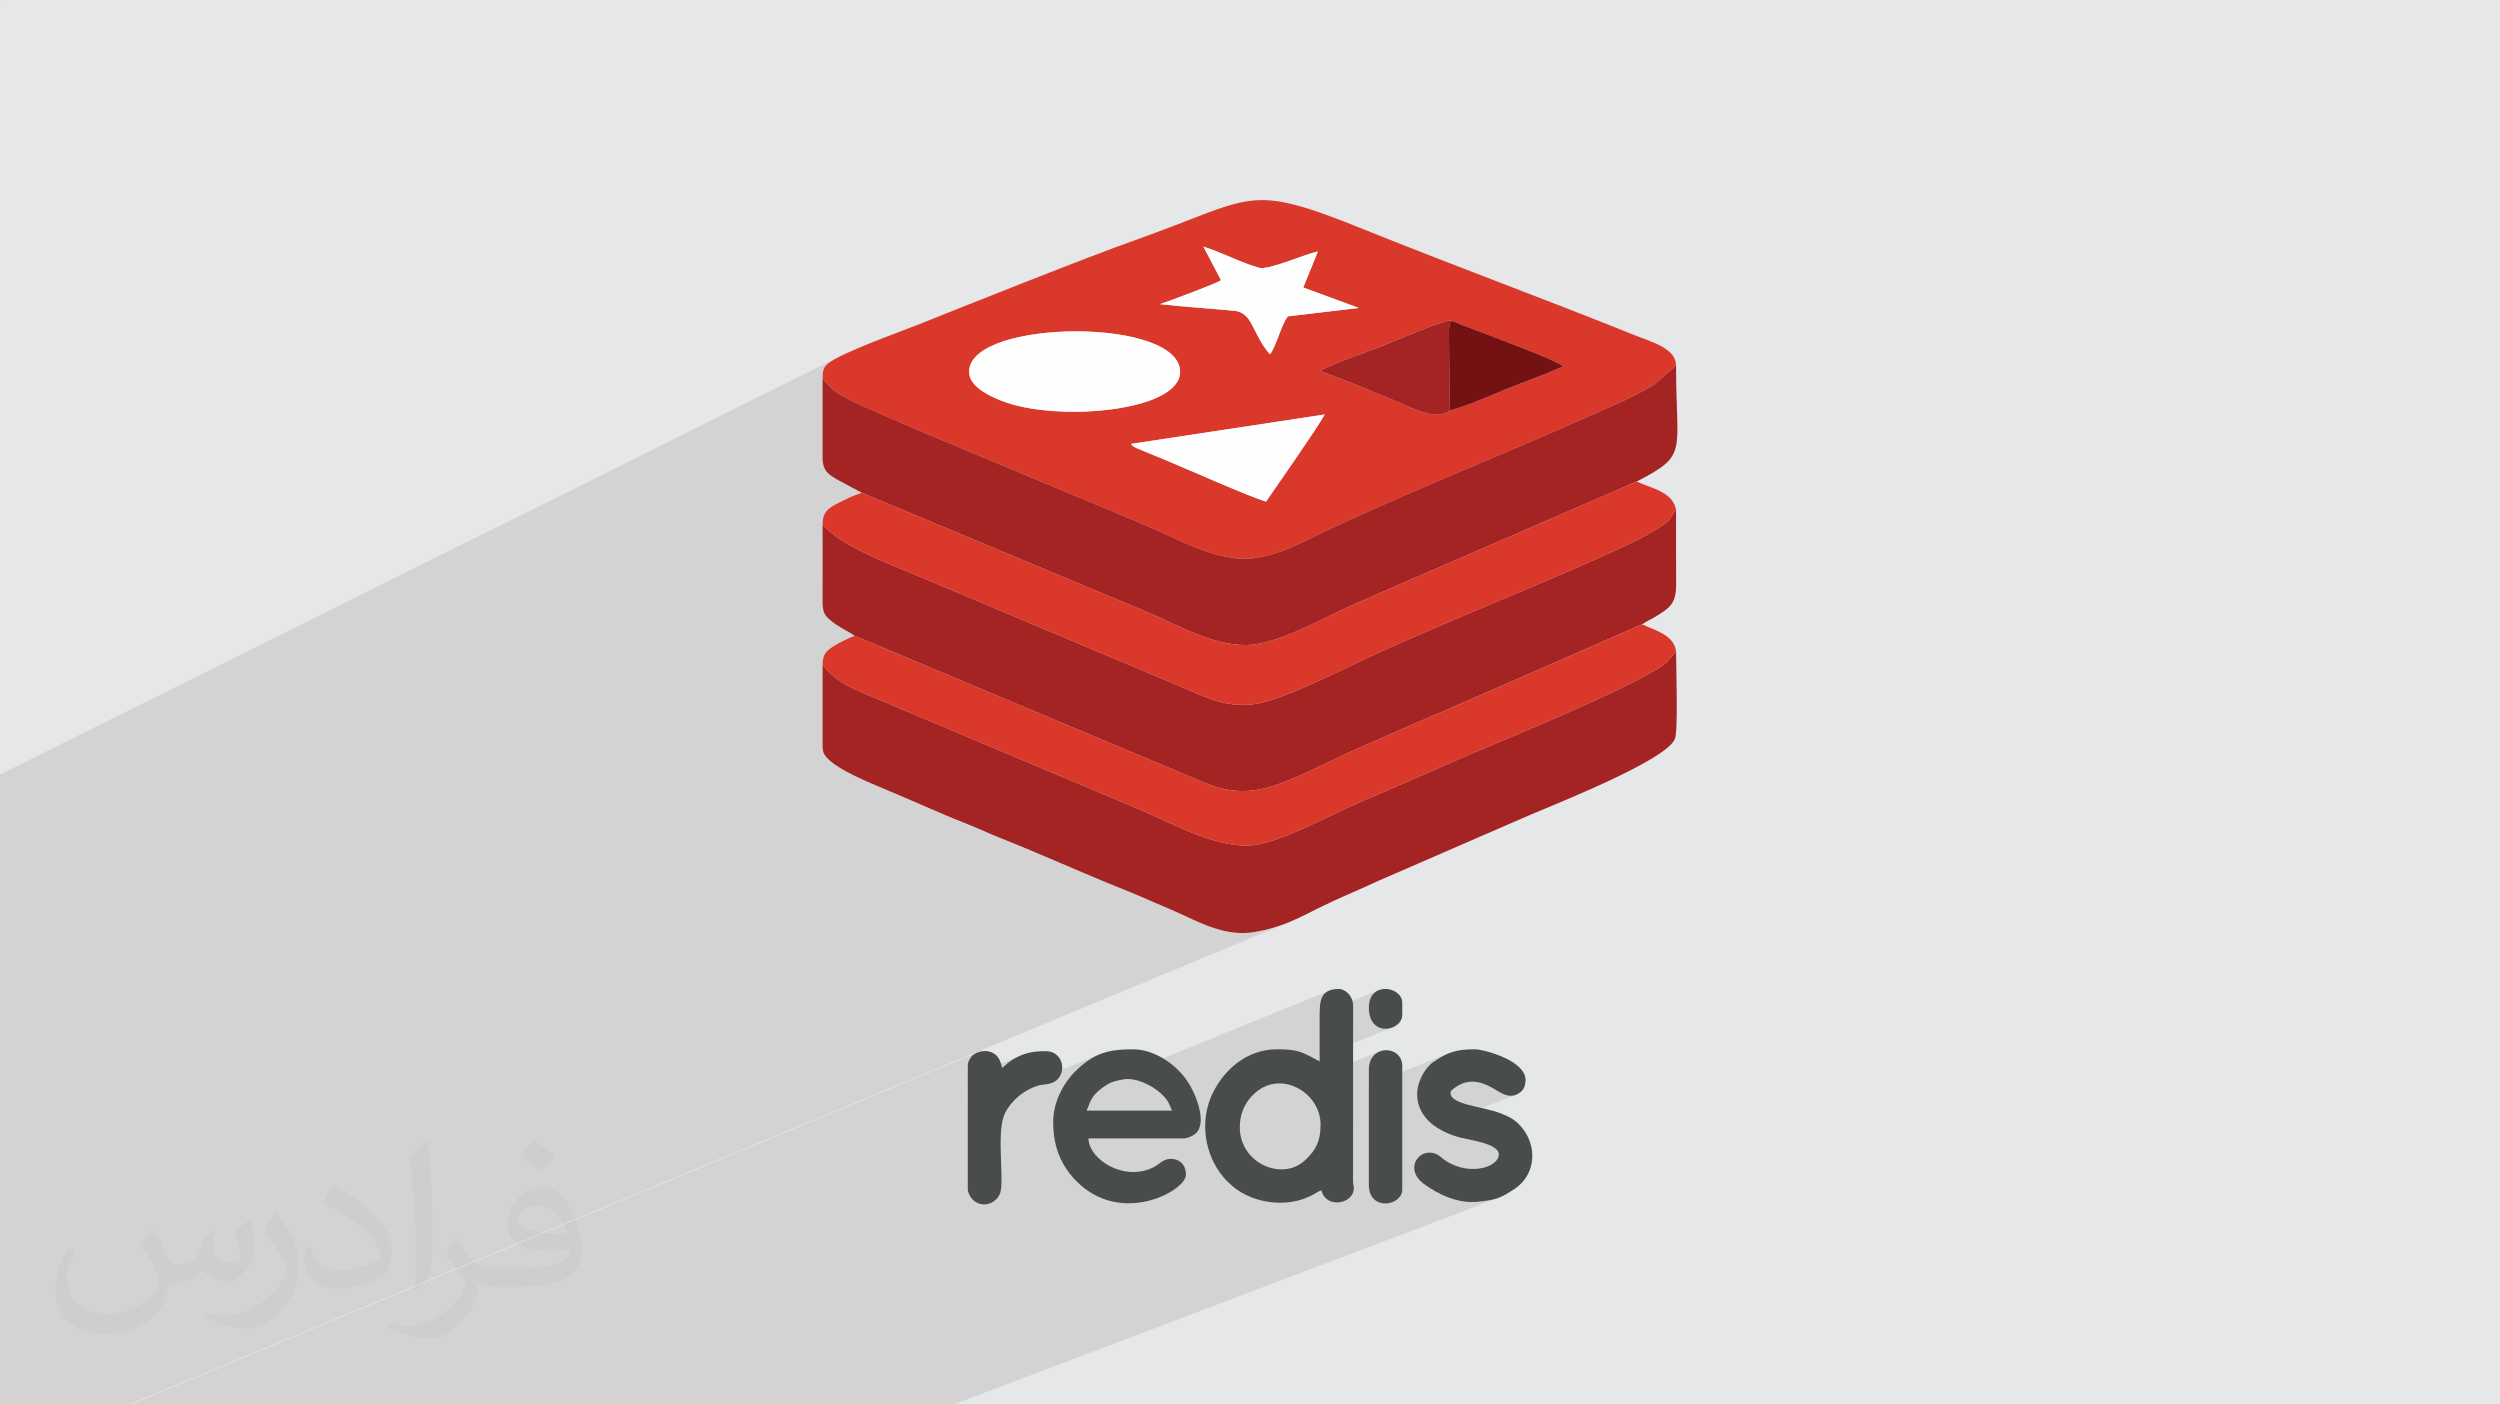
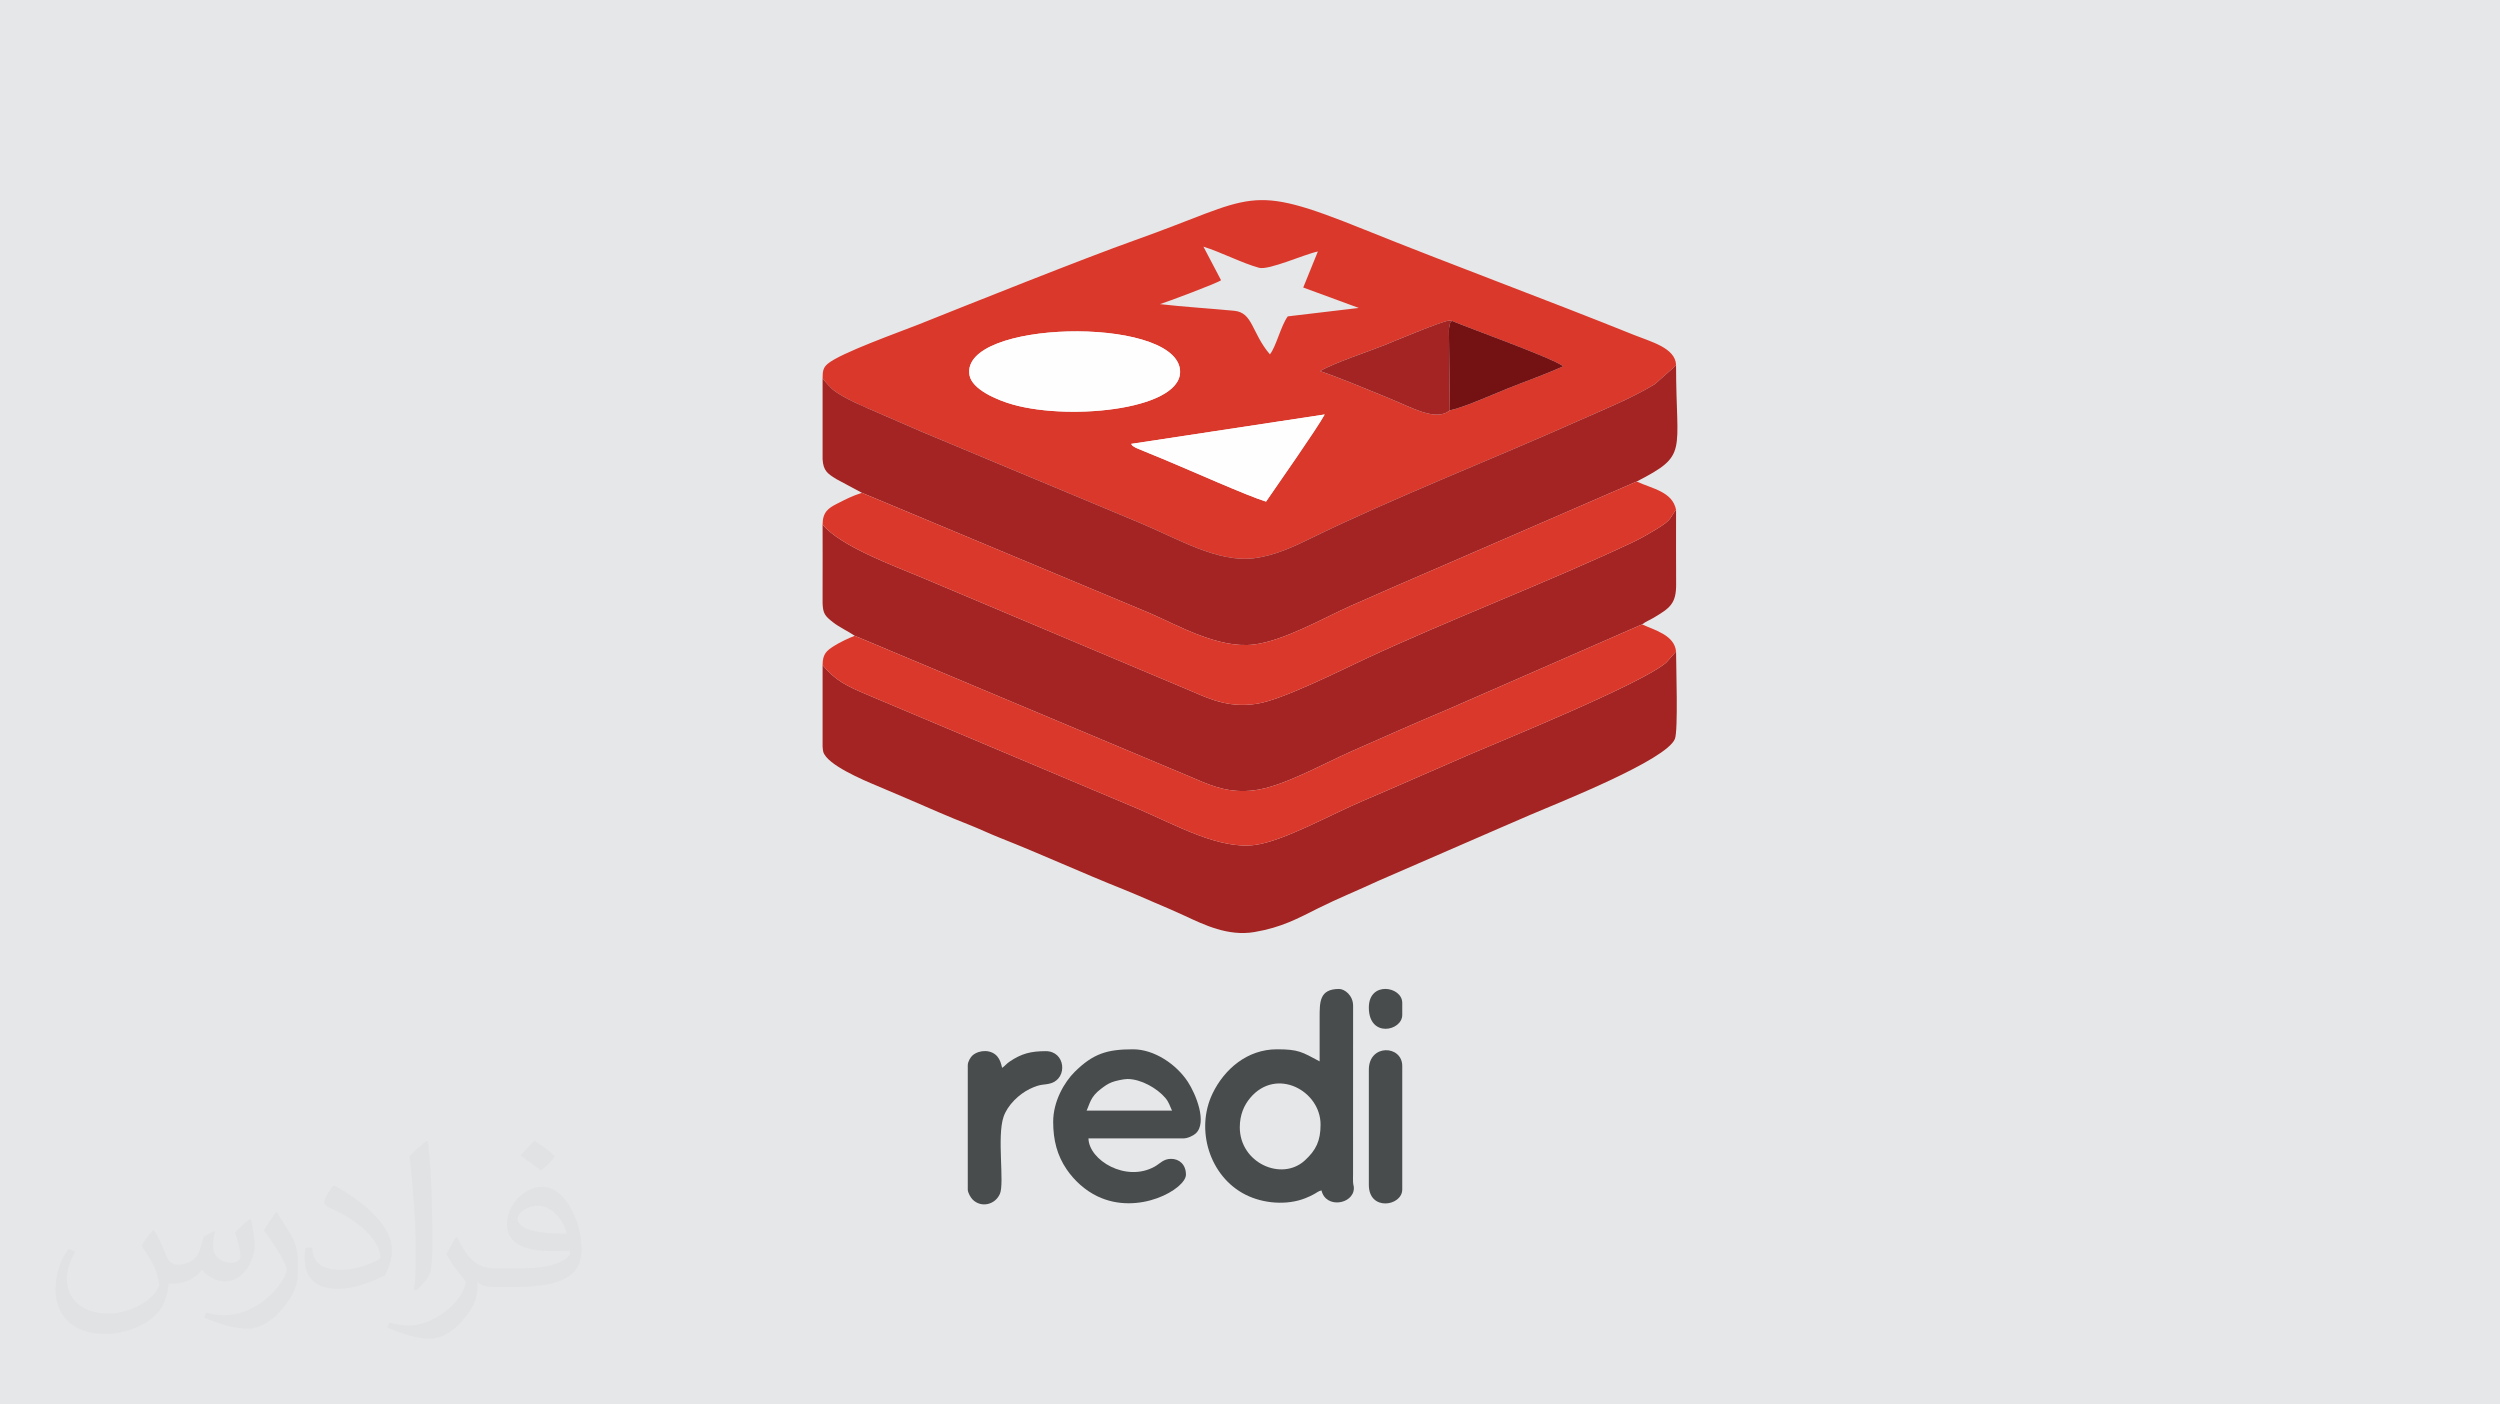
<svg xmlns="http://www.w3.org/2000/svg" xml:space="preserve" width="94.192mm" height="52.917mm" version="1.0" style="shape-rendering:geometricPrecision; text-rendering:geometricPrecision; image-rendering:optimizeQuality; fill-rule:evenodd; clip-rule:evenodd" viewBox="0 0 9419.16 5291.66">
  <rect x="0" y="0" width="9419.16" height="5291.66" fill="#808080" stroke="none" />
  <defs>
    <style type="text/css">
   
    .fil7 {fill:#494C4D}
    .fil6 {fill:#741113}
    .fil4 {fill:#A32422}
    .fil3 {fill:#DB382C}
    .fil0 {fill:#E6E7E8}
    .fil5 {fill:#FFFEFE}
    .fil2 {fill:#373435;fill-opacity:0.031}
    .fil1 {fill:#2B2A29;fill-opacity:0.102}
   
  </style>
  </defs>
  <g id="Layer_x0020_1">
    <polygon class="fil0" points="0.01,0 9419.16,0 9419.16,5291.65 0.01,5291.65 " />
-     <path class="fil1" d="M1701.66 5291.65l-45.44 0 -6.64 0 -20.34 0 -22.6 0 -83.89 0 -69.67 0 -3.14 0 -78.08 0 -30.3 0 -3.05 0 -107.41 0 -26.51 0 -26.17 0 -175.63 0 -14.16 0 -12.19 0 -48.93 0 -221.81 0 -26.6 0 -12.94 0 -101.72 0 -64.59 0 -5.8 0 3193.31 -1327.98 -11.84 4.99 -10.55 6.97 -3.11 2.95 -3.2 3.82 -3.14 4.5 -2.93 4.98 -2.55 5.28 -2.01 5.39 -1.32 5.29 -0.48 5.02 0 46.11 198.01 -81.9 -7.82 3.6 -7.87 4.02 -7.96 4.46 -8.08 4.93 -8.26 5.4 -4.51 3.25 -3.88 3.14 -3.41 3.04 -3.15 2.97 -3.07 2.91 -3.17 2.87 -3.47 2.85 -3.94 2.84 -129.42 53.47 0 99.32 489.99 -201.05 -12.4 5.99 -12.25 6.91 -12.2 7.88 -12.23 8.91 -12.36 9.98 -12.58 11.12 -12.87 12.3 -7.39 7.67 -7.39 8.42 -7.32 9.11 -7.18 9.77 -6.99 10.39 -6.72 10.96 -6.4 11.48 -6 11.98 -5.54 12.41 -5.01 12.83 -2.48 7.39 1021.63 -415.97 -13.07 10.06 -8.69 13.29 -5.21 16.08 -2.61 18.41 -0.92 20.29 -0.04 8.06 225.17 -91.22 -10.63 5.01 -9.53 7.28 -8.06 9.66 -6.21 12.16 -4 14.78 -1.41 17.51 1.41 20.09 4 16.88 6.21 13.85 8.06 10.98 9.53 8.26 10.63 5.71 11.38 3.32 11.74 1.08 11.74 -0.98 11.38 -2.88 -271.47 108.79 0 7.5 0 10.27 -421.01 168.51 -1.46 5.24 -1.85 8.2 224.01 -89.59 21.92 -6.46 22.14 -2.6 22.02 1 21.54 4.37 11.96 4.31 325.96 -130 -10.63 5.75 -9.53 7.95 -8.06 10.21 -6.21 12.51 -4 14.85 -1.41 17.23 0 57.28 297.86 -117.9 -8.67 3.88 -8.72 4.37 -8.87 4.9 -9.08 5.43 -9.39 6 -9.76 6.58 -6.43 4.84 -6.21 5.49 -5.96 6.06 -5.69 6.59 -5.39 7.04 -5.07 7.44 -4.71 7.78 -4.33 8.06 -3.93 8.27 -3.49 8.43 -3.02 8.52 -2.54 8.56 -2.02 8.53 -1.48 8.43 -0.9 8.29 -0.31 8.08 1.02 17.65 1.68 9.36 170.72 -66.95 8.95 -2.75 8.96 -1.89 9 -1.05 9.05 -0.24 9.1 0.53 9.16 1.29 9.23 2.01 9.31 2.71 9.41 3.37 9.51 4.02 9.62 4.62 9.74 5.21 11.05 6.58 11.85 7.19 12.57 6.8 13.2 5.44 13.78 3.08 14.28 -0.27 14.71 -4.6 -308.45 119.96 12.49 8.3 13.78 7.9 14.23 7.07 14.54 6.26 14.69 5.49 14.7 4.75 14.56 4.02 6.09 1.4 7.84 1.62 9.27 1.85 10.43 2.11 11.28 2.4 11.84 2.7 12.11 3.04 12.08 3.4 11.76 3.78 11.15 4.19 10.24 4.61 9.04 5.08 7.54 5.55 5.75 6.06 3.66 6.58 1.29 7.14 -1.45 9.74 -4.18 9.16 -6.68 8.45 -8.94 7.61 -10.95 6.63 -12.74 5.52 -212.99 81.53 8.33 5.22 11.86 6.89 12.21 6.51 12.51 6.09 12.81 5.6 13.07 5.07 13.3 4.48 13.51 3.84 13.69 3.16 13.85 2.4 13.97 1.61 14.07 0.76 14.15 -0.14 14.2 -1.1 11.85 -1.37 10.79 -1.37 9.85 -1.4 9.05 -1.49 8.38 -1.64 7.86 -1.82 7.46 -2.06 7.2 -2.36 -2050.47 777.47 -34.81 0 -296.19 0 -7.1 0 -58.58 0 -7.29 0 -115.7 0 -62.02 0 -90.54 0 -12.13 0 -0.16 0 -14.07 0 -1.32 0 -181.34 0 -47.07 0 -79.88 0 -14.13 0 -7.34 0 -136.29 0 -45.68 0 -20.12 0 -64.89 0 -144.97 0 -13.44 0 -22.09 0 -24.12 0 -3.51 0 -21.94 0 -82.62 0 -34.58 0 -10.24 0 -75.68 0 -31.72 0 -28.47 0 -32.58 0 -27.92 0 -6.75 0 -33.66 0zm-1701.65 -2327.04l0 -42.18 0 -4.58 3171.29 -1578.32 -9.99 4.99 -9.31 4.85 -8.55 4.71 -7.74 4.55 -6.86 4.36 -5.92 4.16 -4.92 3.94 -5.49 5.27 -4.33 5.3 -3.3 5.56 -2.4 6.04 -1.63 6.75 -1 7.68 -0.5 8.85 -0.14 10.23 9.81 10.92 8.05 9.16 7.12 7.88 7 7.1 7.73 6.82 9.29 7.05 11.66 7.75 14.88 8.97 10.69 6.01 11.3 6 11.8 5.97 12.15 5.9 12.38 5.81 12.47 5.68 12.44 5.53 4.9 2.13 469.35 -230.33 24.98 -10.88 27.51 -9.74 29.74 -8.59 24.34 -5.71 695.34 -340.89 12.85 4.21 13.03 4.61 13.19 4.93 13.31 5.2 13.39 5.4 13.46 5.55 13.47 5.63 13.46 5.65 13.42 5.61 13.35 5.5 13.24 5.33 13.09 5.11 12.93 4.81 12.72 4.46 12.47 4.04 12.21 3.57 7.99 1.07 10.03 -0.42 11.8 -1.74 13.31 -2.88 14.55 -3.83 15.51 -4.61 16.19 -5.21 16.62 -5.62 16.77 -5.85 16.64 -5.9 16.26 -5.77 15.58 -5.47 14.66 -4.97 13.45 -4.31 11.97 -3.45 10.22 -2.42 -55.1 135.75 209.28 76.91 -321.83 153.23 -0.44 0.93 -4.13 7.89 -4.22 6.95 -4.31 5.87 -939.68 447 98.28 41.06 318.48 -150.71 188.23 -28.61 545.95 -257.44 13.37 -6.25 14.62 -6.42 15.65 -6.54 16.47 -6.61 17.05 -6.65 17.44 -6.64 17.58 -6.58 17.53 -6.48 17.24 -6.34 16.75 -6.14 16.03 -5.91 15.09 -5.63 13.94 -5.3 12.56 -4.94 6.2 -2.53 9.75 -4.02 12.78 -5.27 15.31 -6.31 17.35 -7.11 18.88 -7.69 19.91 -8.05 20.43 -8.18 20.45 -8.08 19.98 -7.76 19 -7.2 17.51 -6.43 15.53 -5.43 13.05 -4.19 10.05 -2.75 6.56 -1.06 10.52 1.01 7.66 3.17 8.92 3.59 10.1 3.99 11.17 4.36 12.17 4.71 13.06 5.01 13.88 5.3 14.58 5.56 15.22 5.78 15.74 5.99 16.19 6.15 16.53 6.29 16.8 6.4 16.97 6.49 17.05 6.54 17.04 6.57 16.93 6.56 16.73 6.54 16.45 6.47 16.07 6.39 15.6 6.26 15.04 6.12 14.39 5.95 13.65 5.74 12.81 5.51 11.88 5.25 10.87 4.96 9.77 4.64 8.56 4.3 7.28 3.92 5.89 3.51 4.42 3.08 -1436.12 661.25 1.86 0.82 13.84 5.99 13.83 5.85 13.83 5.66 13.81 5.46 13.79 5.24 13.76 4.97 13.74 4.69 13.71 4.38 13.68 4.05 13.63 3.68 13.6 3.29 13.55 2.87 13.5 2.43 13.45 1.97 13.39 1.46 13.33 0.94 13.27 0.39 13.2 -0.18 13.13 -0.79 0.37 -0.04 1600.86 -729.02 -0.47 0.55 -0.48 0.59 -0.48 0.6 -0.48 0.59 -0.46 0.58 -0.43 0.54 -0.39 0.48 -0.33 0.42 -76.66 67.86 -16.89 10.01 -17.21 9.74 -17.48 9.48 -17.74 9.24 -17.96 9.04 -18.16 8.85 -18.32 8.68 -18.47 8.55 -1748.62 794.24 8.7 3.93 10.55 4.83 10.79 5.01 11.02 5.14 11.22 5.25 11.43 5.35 11.62 5.4 11.8 5.43 11.97 5.45 12.11 5.42 12.26 5.37 12.38 5.3 12.5 5.2 12.61 5.07 12.69 4.92 12.78 4.74 12.85 4.53 12.89 4.3 12.95 4.03 12.97 3.75 12.99 3.43 13 3.1 12.99 2.72 12.97 2.33 12.94 1.91 12.9 1.46 12.85 0.99 12.77 0.49 12.7 -0.05 12.61 -0.59 12.5 -1.18 10.77 -1.48 10.99 -1.89 11.17 -2.29 11.35 -2.65 11.51 -3.01 11.64 -3.33 11.78 -3.63 2.5 -0.82 283.53 -126.42 11.03 -4.91 11.04 -4.9 11.06 -4.91 11.08 -4.9 11.08 -4.89 11.11 -4.9 11.11 -4.89 11.12 -4.88 11.14 -4.89 11.14 -4.88 11.15 -4.87 11.16 -4.88 11.17 -4.87 11.18 -4.87 11.17 -4.86 11.19 -4.86 11.18 -4.86 11.19 -4.85 11.19 -4.86 11.19 -4.85 11.19 -4.84 11.19 -4.84 11.19 -4.84 11.19 -4.84 11.18 -4.83 11.18 -4.83 11.17 -4.83 11.17 -4.82 11.16 -4.83 11.15 -4.81 11.15 -4.82 11.13 -4.81 721.44 -313.2 -1726.58 769.26 54.49 22.97 14.08 6.11 13.94 5.93 13.88 5.68 13.85 5.39 13.89 5.03 13.99 4.64 14.15 4.18 14.35 3.66 14.62 3.11 14.95 2.48 14.8 1.75 1663.9 -733.75 -7.72 10.27 -5.53 8.6 -4.63 7.59 -5.05 7.26 -6.78 7.59 -9.8 8.6 -14.14 10.27 -19.79 12.61 -10.34 6.24 -10.82 6.42 -11.21 6.52 -11.51 6.53 -11.72 6.45 -11.83 6.31 -11.86 6.05 -11.8 5.73 -30.35 14.21 -30.63 14.15 -30.88 14.09 -31.12 14.03 -31.33 13.99 -31.52 13.93 -1652.01 726.17 190.93 80.22 12.93 5.61 12.84 5.41 12.81 5.17 12.81 4.89 12.86 4.57 12.94 4.21 13.07 3.81 13.25 3.37 13.46 2.89 13.71 2.37 14.01 1.81 14.35 1.2 14.74 0.56 15.15 -0.12 15.63 -0.84 16.13 -1.61 10.26 -1.44 8.36 -1.47 1444.04 -622.42 -725.09 317.23 -206.85 89.13 -0.2 0.09 -11.41 5 -11.41 5.01 -11.4 5.02 -11.39 5.01 -11.38 5.02 -11.39 5.02 -11.37 5.02 -11.38 5.03 -11.37 5.02 -11.37 5.03 -11.36 5.03 -11.37 5.02 -11.36 5.03 -11.36 5.03 -11.09 4.96 -11.23 5.12 -11.38 5.27 -11.51 5.41 -11.63 5.51 -11.73 5.6 -11.82 5.67 -11.9 5.73 -11.98 5.77 -12.03 5.78 -12.07 5.78 -12.11 5.76 -12.13 5.72 -12.14 5.66 -12.14 5.59 -12.12 5.49 -12.09 5.38 -12.06 5.24 -438.44 188.81 12.16 5.27 14.13 5.99 14.13 5.83 14.12 5.65 14.09 5.44 14.07 5.21 14.03 4.94 13.98 4.67 13.93 4.35 13.87 4.01 13.79 3.66 13.72 3.26 10.17 2.13 1694.96 -723.54 -36.44 41.49 -9.68 7.82 -12.14 8.57 -14.45 9.28 -16.59 9.93 -18.57 10.52 -20.4 11.05 -22.06 11.52 -23.57 11.94 -24.92 12.31 -26.1 12.61 -27.12 12.87 -27.99 13.05 -28.7 13.19 -29.25 13.28 -29.63 13.29 -29.86 13.27 -29.92 13.17 -29.84 13.03 -29.58 12.82 -29.17 12.56 -28.6 12.25 -27.86 11.88 -288.38 122.66 -3.58 1.56 -12.65 5.52 -12.65 5.53 -12.65 5.53 -12.65 5.53 -12.64 5.53 -12.63 5.54 -12.64 5.53 -12.63 5.54 -12.63 5.53 -12.62 5.52 -12.63 5.53 -12.62 5.51 -12.62 5.51 -12.61 5.51 -12.61 5.49 -12.61 5.49 -12.61 5.47 -12.61 5.47 -12.6 5.45 -12.6 5.44 -12.6 5.43 -12.59 5.41 -12.6 5.39 -12.59 5.38 -12.59 5.36 -11.61 5 -11.9 5.26 -12.19 5.49 -12.43 5.7 -12.67 5.88 -12.87 6.04 -13.06 6.18 -13.22 6.28 -13.36 6.37 -13.48 6.43 -13.57 6.47 -13.65 6.48 -13.69 6.47 -13.71 6.43 -13.72 6.37 -13.7 6.28 -13.66 6.18 -13.59 6.04 -13.5 5.88 -582.5 247.57 2.52 1.09 6.88 3 6.95 3.02 7.05 3.06 7.17 3.11 7.31 3.16 7.49 3.22 7.65 3.27 7.53 3.22 7.42 3.16 7.34 3.13 7.26 3.1 7.21 3.08 7.18 3.08 7.15 3.09 7.15 3.1 7.16 3.13 7.19 3.17 7.24 3.22 7.3 3.28 7.37 3.35 7.48 3.43 7.58 3.52 13.53 6.32 13.98 6.48 14.42 6.53 14.83 6.47 15.24 6.3 15.61 6.04 15.97 5.67 16.31 5.18 16.64 4.6 16.94 3.91 17.24 3.11 17.5 2.21 17.75 1.2 17.98 0.09 8.65 -0.54 1106.29 -460.94 15.39 -6.41 -1121.68 467.35 9.55 -0.59 18.39 -2.46 18.89 -3.49 17.93 -3.83 17.09 -4.17 16.32 -4.48 15.66 -4.79 15.07 -5.09 14.6 -5.36 14.21 -5.62 -4367.98 1816.84 -36.36 0 -18.18 0 -338.39 0 -94.82 0 0 -48.55 0 -34.23 0 -7.87 0 -2.58 0 -0.59 0 -0.02 0 -2.73 0 -23.52 0 -13.42 0 -8.21 0 -118.86 0 -6.58 0 -1.41 0 -0.39 0 -3.62 0 -4.44 0 -103.44 0 -17.71 0 -86.71 0 -56.92 0 -0.31 0 -1.96 0 -2.98 0 -1.84 0 -3.7 0 -3.69 0 -19.96 0 -10.08 0 -77.76 0 -24.61 0 -41.35 0 -5.46 0 -1.56 0 -3.01 0 -15.07 0 -91.46 0 -156.67 0 -1.53 0 -5.98 0 -1.65 0 -4.65 0 -0.87 0 -2.47 0 -16.34 0 -1.52 0 -2.3 0 -5.23 0 -19.44 0 -105.93 0 -28.56 0 -5 0 -19.34 0 -2.12 0 -104.18 0 -14.05 0 -47.48 0 -1.56 0 -1.29 0 -5.53 0 -74.42 0 -9.01 0 -0.98 0 -11.11 0 -3.92 0 -7.96 0 -0.15 0 -2.27 0 -5.08 0 -18.99 0 -9.79 0 -5.59 0 -7.62 0 -24.25 0 -17.81 0 -3.3 0 -78.04 0 -13.37 0 -21.26 0 -60.11 0 -1.47 0 -45.73 0 -3.87 0 -20.32 0 -23.75 0 -3.81 0 -0.68 0 -47.28 0 -18.86 0 -18.03 0 -21.32 0 -0.5 0 -19.27 0 -19.48 0 -31.2 0 -42.4 0 -46.16 0 -9.3 0 -6.19 0 -78.39 0 -89.57 0 -4.13 0.01 -0.02z" />
    <path class="fil2" d="M579.38 4634.7c17.98,27.25 29.64,53.44 41.02,82.55 8.46,16.94 12.95,48.16 52.65,48.16 11.63,0 28.32,-3.43 43.13,-11.63 16.66,-8.74 29.36,-21.97 35.99,-42.06l15.87 -53.44 38.63 -19.05 2.64 2.64c-5.28,20.12 -6.6,39.42 -6.6,54.51 0,44.7 38.63,61.65 69.32,61.65 17.98,0 34.14,-8.74 34.14,-25.15 0,-21.16 -8.99,-57.15 -20.65,-89.43 17.98,-17.98 35.99,-35.99 56.62,-50.55l3.17 1.6c8.99,38.1 14.02,75.67 14.02,100.81 0,24.61 -10.85,51.87 -19.84,69.6 -18.52,34.92 -51.33,62.71 -91.01,62.71 -30.15,0 -63.75,-15.09 -86.79,-43.13l-1.32 0c-21.69,27 -55.3,51.33 -109.02,51.33l-16.66 0c-2.64,35.46 -10.31,60.58 -21.97,83.08 -32,62.43 -127,106.63 -216.43,106.63 -124.36,0 -186.79,-71.7 -186.79,-167.21 0,-59 19.3,-113.77 48.95,-152.65l24.33 10.06c-18.52,35.46 -30.96,68.78 -30.96,101.6 0,89.43 72.77,132.03 156.64,132.03 77.8,0 174.09,-49.48 191.57,-106.88 -6.6,-62.71 -30.15,-92.07 -66.14,-149.22 10.85,-19.05 24.87,-38.1 42.34,-58.47l3.17 0 0 0 0 0 -0.02 -0.09zm1434.29 -336.55c26.19,16.41 51.87,35.71 76.99,57.94 -14.02,19.84 -31.5,37.85 -53.19,53.72 -25.15,-20.37 -50.27,-37.85 -75.95,-56.36 17.45,-19.58 34.67,-38.35 52.12,-55.3l0 0 0 0 0 0 0 0 0 0 0.03 0zm13.49 244.48c-42.34,0 -76.99,27.79 -76.99,48.41 0,44.2 84.66,57.94 186,57.4 -12.7,-51.87 -57.15,-105.84 -109.02,-105.84l0.01 0.03zm-95 236.55c55.04,0 103.2,-1.6 139.95,-10.85 41.02,-10.31 75.67,-30.96 75.67,-45.24 0,-3.71 0,-8.2 -1.32,-11.91 -23.01,2.11 -49.48,2.11 -72.49,2.11 -74.6,0 -131.75,-16.94 -154.25,-58.75 -5.56,-11.63 -9.52,-24.61 -9.52,-39.42 0,-40.49 17.45,-79.91 48.16,-107.16 25.65,-22.48 53.97,-36.5 82.8,-36.5 52.12,0 93.65,41.81 122.76,107.7 15.87,35.99 26.72,77.52 26.72,129.92 0,34.92 -9.52,64.29 -31.22,85.98 -40.49,39.17 -115.09,53.97 -229.39,53.97l-51.87 0 0 0 -13.49 0c-28.32,0 -48.69,-5.03 -64.82,-17.45l-2.64 0c0.79,6.6 1.32,12.95 1.32,19.05 0,25.65 -8.46,58.47 -25.65,84.66 -50.8,75.41 -105.84,108.2 -153.47,108.2 -48.16,0 -107.16,-18.52 -160.35,-42.6l9.52 -18.52c17.2,7.14 41.02,11.91 73.81,11.91 85.98,0 198.96,-82.55 212.98,-163.25 -3.17,-6.6 -8.99,-15.34 -17.2,-24.61 -25.15,-29.9 -41.02,-54.76 -55.83,-80.95 12.7,-25.15 24.33,-45.24 35.18,-63.5l4.5 -0.53c36.78,74.88 70.1,117.73 144.45,117.73l11.63 0 0 0 53.97 0 0 0 0 0 0 0 0 0 0 0 0.09 0.01zm-372.54 79.11c6.35,-34.39 6.88,-73.02 6.88,-109.02l0 -53.44c0,-99.75 -12.7,-244.73 -23.01,-339.19 17.98,-19.3 43.13,-42.06 62.97,-57.4l5.82 1.6c13.49,118.8 16.66,256.39 16.66,383.64 0,33.35 -1.32,65.89 -4.5,89.69 -1.85,30.15 -19.3,52.91 -56.62,87.83l-8.2 -3.71zm-383.38 -157.42c1.85,46.84 24.87,83.62 105.31,83.62 50.01,0 92.33,-12.95 139.17,-35.18 8.46,-3.71 12.95,-8.74 12.95,-12.95 0,-29.36 -22.48,-68.25 -60.32,-103.71 -36.78,-33.35 -85.47,-62.71 -130.96,-82.3 -15.62,-6.6 -20.65,-13.49 -20.65,-20.12 0,-13.49 17.98,-41.81 32.82,-62.18l5.03 -0.53c52.12,27.25 110.34,67.74 153.47,112.7 39.17,41.53 63.5,83.62 63.5,129.39 0,33.86 -10.31,65.61 -27,95.25 -57.15,28.83 -118.01,50.8 -178.33,50.8 -73.28,0 -123.29,-34.39 -123.29,-115.09 0,-8.74 0,-22.22 3.17,-39.7l25.15 0 0 0 0 0 0 0 0 0 0 0 -0.02 0zm-132.57 -133.1l45.52 73.56c16.66,27.25 32.28,56.9 32.28,103.71l0 59.79c0,48.41 -30.96,100.28 -80.95,151.61 -39.17,34.67 -73.81,49.48 -105.84,49.48 -47.62,0 -102.13,-14.81 -165.1,-41.81l7.14 -18.52c19.84,5.28 42.85,9.78 71.17,9.78 90.5,-0.53 183.08,-66.67 225.42,-147.37 5.03,-9.27 6.88,-17.98 6.88,-24.08 0,-9.27 -5.03,-19.58 -8.99,-28.83 -23.01,-43.38 -48.69,-83.08 -76.99,-119.86 14.81,-23.29 29.64,-45.77 45.77,-68l3.71 0.53 0 0 0 0 0 0 0 0 0 0 -0.02 0.01z" />
    <g id="_2468724366624">
      <g>
        <path class="fil3" d="M4769.97 1889.87c-69.78,-21.29 -285.76,-117.87 -379.54,-156.8 -20.73,-8.6 -40.34,-16.42 -62.13,-25.58l-48.07 -19.89c-21.01,-12.66 -8.07,-3.41 -18.62,-15.17l729.35 -110.87c-31.25,56.77 -175.17,261.31 -220.99,328.31zm-1117.33 -476.88c-34.73,-206.07 759.73,-223.46 792.53,-24.58 25.01,151.59 -404.64,198.54 -628.18,136.02 -61.17,-17.11 -155.23,-57.38 -164.35,-111.44zm1809.75 132.76c-52.12,44.58 -143.24,-10.96 -241.61,-50.51 -82.19,-33.05 -165.26,-68.91 -247.12,-97.03 49.63,-30.09 180.49,-73 243.45,-98.26 22.76,-9.13 217.95,-91.28 242.74,-92.06l10.52 1.01c74.64,31.38 380.45,140.65 419.43,171.1 -62.77,28.73 -142.3,56.87 -211.1,84.4 -51.88,20.77 -169.85,73.54 -216.31,81.35zm-928.26 -616.44c67.97,21.31 145.27,61.97 209.59,79.61 36.65,10.05 172.17,-51.55 221.55,-61.38l-55.1 135.75 209.28 76.91 -267.54 31.79c-25.83,34.63 -44.09,114.88 -67.39,143.08 -69.43,-81.76 -63.55,-157.39 -134.4,-164.17 -92.97,-8.89 -186.66,-14.41 -279.65,-25 21.59,-6.49 219.45,-80.15 230.01,-90.21l-66.35 -126.38zm-1434.92 497.47c29.26,31.93 30.85,39.68 75.54,65.65 27.56,16.01 63.11,32.26 95.51,46.25 68.1,29.43 132.97,57.92 201.99,87.76l817.93 341.67c145.32,60.03 297.64,153.47 436.45,134.89 76.6,-10.25 147.29,-43.13 209.33,-73.55 308.41,-151.25 686.64,-299.12 1007.1,-442.27 98.7,-44.1 202.35,-85.42 291.57,-139.61l76.66 -67.86c0.81,-1 2.31,-2.93 3.52,-4.35 -1.87,-64.62 -95.46,-88.04 -158.88,-113.59 -332.97,-134.14 -681.09,-262.03 -1017.94,-397.73 -444.42,-179.04 -404.98,-121.24 -861.58,40.83 -190.03,67.46 -640.75,247.63 -815.11,317.43 -67.72,27.11 -296.39,107.96 -343.3,148.8 -16.32,14.21 -18.79,26.35 -18.79,55.68z" />
        <path class="fil4" d="M3099.23 2812.63c0.67,9.43 1.54,16.4 2.63,20.15 14.23,48.78 150.09,106 202.45,127.86 80.61,33.66 151.79,64.85 231.21,99.12 40.11,17.31 74.14,31.23 114.58,47.21 42.83,16.93 75.61,33.17 118.43,50.1 159.16,62.91 306.5,131.03 466.17,194.49 41.17,16.36 73.09,30.91 113.54,48.24 41.14,17.63 76.43,32.27 117.21,51.33 70.92,33.13 161.95,77.34 260.53,60.52 103.42,-17.65 162.43,-50.66 240.59,-89.75 74.5,-37.26 148.61,-66.79 226.94,-103.39l460.48 -200.16c37.25,-16.31 73.56,-32.05 112.93,-48.87 107.07,-45.75 511.94,-205.79 543.54,-285.63 12.8,-32.33 4.37,-273.78 4.37,-329.56l-36.44 41.49c-89.53,79.12 -626.78,297.52 -739.29,345.97 -135.25,58.22 -269.87,118.52 -404.15,175.59 -122.13,51.91 -299.2,151.73 -406.65,166.13 -134.03,17.95 -295.49,-73.73 -439.35,-135.62l-1019.78 -429.67c-80.78,-34.19 -121.53,-54.21 -169.94,-112.19l0 306.63 0 0.01z" />
        <path class="fil4" d="M3099.23 1426.78l0 4.53 0 298.75c2.66,44.49 19.38,54.84 52.51,75.35l95.8 51.38 1084.63 453.47c105.6,45.91 258.18,133.93 390.94,118.17 113.76,-13.5 265.86,-101.23 365.24,-145.52 117.54,-52.38 238.02,-104.21 356.73,-155.52l721.44 -313.2c196.17,-101.26 148.31,-103.84 148.31,-438.83 -1.21,1.42 -2.71,3.35 -3.52,4.35l-76.66 67.86c-89.22,54.19 -192.87,95.51 -291.57,139.61 -320.46,143.15 -698.69,291.02 -1007.1,442.27 -62.04,30.42 -132.73,63.3 -209.33,73.55 -138.81,18.58 -291.13,-74.86 -436.45,-134.89l-817.93 -341.67c-69.02,-29.84 -133.89,-58.33 -201.99,-87.76 -32.4,-13.99 -67.95,-30.24 -95.51,-46.25 -44.69,-25.97 -46.28,-33.72 -75.54,-65.65z" />
        <path class="fil4" d="M3099.23 1976.64l0 4.25c0.02,81.68 0.54,163.55 0,245.24l0 46.2c1.33,39.69 9.26,48.62 39.25,72.16 25.02,19.64 56.36,33.36 82.09,51.03l1282.82 538.94c69.24,30.37 133.22,53.98 220.69,43.3 108.3,-13.21 253.81,-96.65 371.2,-148.59 121.19,-53.63 242.44,-107.32 366.37,-159.51l725.09 -317.23c16.94,-12.54 26.2,-14.51 44.45,-25.41 59.86,-35.73 84.3,-52.45 83.92,-125.02 -0.5,-93.78 -0.28,-187.58 -0.28,-281.37 -24.68,30.22 -11.99,35.44 -73.44,72.79 -26.85,16.31 -59.8,35.49 -91.09,50.25 -322.23,151.9 -694.58,292.86 -1009.41,440.31 -98.66,46.21 -312.11,153.14 -405.11,167.53 -98.31,15.21 -165.82,-12.09 -241.35,-45.09l-1019.54 -429.76c-107.27,-45.11 -305.99,-117.2 -375.66,-200.02z" />
        <path class="fil3" d="M3247.53 1856.79c-37.92,11.86 -63.07,25.31 -94.58,41.37 -31.66,16.13 -53.73,31.02 -53.73,78.48 69.67,82.82 268.39,154.91 375.66,200.02l1019.54 429.76c75.53,33 143.04,60.3 241.35,45.09 93,-14.39 306.45,-121.32 405.11,-167.53 314.83,-147.45 687.18,-288.41 1009.41,-440.31 31.29,-14.76 64.24,-33.94 91.09,-50.25 61.45,-37.35 48.76,-42.57 73.44,-72.79 -13.98,-68.71 -88.86,-78.74 -148.31,-106.44l-721.44 313.2c-118.71,51.31 -239.19,103.14 -356.73,155.52 -99.38,44.29 -251.48,132.02 -365.24,145.52 -132.76,15.76 -285.34,-72.26 -390.94,-118.17l-1084.63 -453.47z" />
        <path class="fil3" d="M3220.56 2395.52c-21.72,7.68 -59.53,26.14 -78.13,38.17 -27.31,17.67 -43.21,29.13 -43.21,72.31 48.41,57.98 89.16,78 169.94,112.19l1019.78 429.67c143.86,61.88 305.32,153.56 439.35,135.62 107.45,-14.4 284.52,-114.22 406.65,-166.13 134.28,-57.07 268.9,-117.37 404.15,-175.59 112.51,-48.45 649.76,-266.85 739.29,-345.97l36.44 -41.49c-6.63,-61.83 -80.3,-79.84 -128.09,-101.86l-725.09 317.23c-123.93,52.19 -245.18,105.88 -366.37,159.51 -117.39,51.94 -262.9,135.38 -371.2,148.59 -87.47,10.68 -151.45,-12.93 -220.69,-43.3l-1282.82 -538.94 0 -0.01z" />
        <path class="fil5" d="M3652.65 1412.99c9.12,54.06 103.18,94.33 164.35,111.44 223.54,62.52 653.19,15.57 628.18,-136.02 -32.8,-198.88 -827.26,-181.49 -792.53,24.58z" />
        <path class="fil5" d="M4769.97 1889.87c45.82,-67.01 189.74,-271.54 220.99,-328.31l-729.35 110.87c10.55,11.76 -2.39,2.51 18.62,15.17l48.07 19.89c21.79,9.16 41.4,16.98 62.13,25.58 93.78,38.93 309.76,135.51 379.54,156.8z" />
-         <path class="fil5" d="M4534.15 929.32l66.35 126.38c-10.56,10.06 -208.42,83.72 -230.01,90.21 92.99,10.59 186.68,16.11 279.65,25 70.85,6.78 64.97,82.41 134.4,164.17 23.3,-28.2 41.56,-108.45 67.39,-143.08l267.54 -31.79 -209.28 -76.91 55.1 -135.75c-49.38,9.83 -184.9,71.43 -221.55,61.38 -64.32,-17.64 -141.62,-58.3 -209.59,-79.61z" />
        <path class="fil4" d="M5462.39 1545.75l-3.37 -301.71c0.55,-8.43 0.63,-10.93 2.86,-18.97 5.42,-19.59 -3.23,-2.76 8.49,-16.17l-10.52 -1.01c-24.79,0.78 -219.98,82.93 -242.74,92.06 -62.96,25.26 -193.82,68.17 -243.45,98.26 81.86,28.12 164.93,63.98 247.12,97.03 98.37,39.55 189.49,95.09 241.61,50.51z" />
        <path class="fil6" d="M5462.39 1545.75c46.46,-7.81 164.43,-60.58 216.31,-81.35 68.8,-27.53 148.33,-55.67 211.1,-84.4 -38.98,-30.45 -344.79,-139.72 -419.43,-171.1 -11.72,13.41 -3.07,-3.42 -8.49,16.17 -2.23,8.04 -2.31,10.54 -2.86,18.97l3.37 301.71z" />
      </g>
      <g>
        <path class="fil7" d="M4671.12 4247.23c0,-46.6 15.93,-83.06 39.45,-110.96 98.6,-116.94 264.87,-26.57 264.87,100.46 0,61.22 -16.63,96.62 -59.93,135.96 -86.99,79.01 -244.39,8.96 -244.39,-125.46zm300.83 -248.35c-67.02,-35.46 -78.87,-45.47 -160.91,-45.47 -111.35,0 -198.09,74.31 -242.57,166.69 -65.32,135.67 -11.7,312.8 124.76,381.37 66.44,33.38 155.02,40.53 224.33,13.19 13.07,-5.16 19.24,-8.27 31.12,-14.36 12.8,-6.56 16.97,-12.11 30.26,-15.21 16.31,69.99 119.99,52.11 121.97,-7.09 0.37,-11.05 -2.18,-10.04 -3.03,-24.35 -0.52,-8.63 -0.03,-19.18 -0.01,-28.02l0.19 -636.81c-0.13,-38.84 -32.35,-62.77 -52.66,-62.77 -74.36,0 -73.46,49.04 -73.45,108.43 0,54.8 0,109.6 0,164.4z" />
        <path class="fil7" d="M4247.87 4065.33c51.15,0 112.03,35.11 142.44,70.94 14.24,16.78 16.27,28.84 25.46,47.99l-321.81 0c12.58,-26.22 13.89,-51.6 54.41,-82 13.89,-10.43 23.97,-18.23 41.39,-25.07 11.93,-4.68 43.73,-11.86 58.11,-11.86zm-279.84 160.91c0,69.42 14.9,127.01 50.99,179.87 28.42,41.63 68.96,78.74 115.7,101.18 155.78,74.78 333.52,-28.6 333.52,-81.67 0,-37.12 -24.18,-59.47 -55.97,-59.47 -29.21,0 -41.74,18 -61.78,29.17 -108.41,60.4 -247.71,-24.02 -249.53,-106.12l356.78 0c16.93,0 38.15,-10.24 47.55,-18.91 44.13,-40.72 0.56,-147.9 -30.01,-194.51 -43.24,-65.96 -126.26,-122.39 -206.43,-122.39 -96.96,0 -149.89,15.91 -219.52,84.79 -39.3,38.88 -81.3,111.17 -81.3,188.05l0 0.01z" />
-         <path class="fil7" d="M5339.21 4121.3c0,97.08 89.45,146.28 166.44,165.86 27.35,6.96 141.37,21.92 141.37,61.51 0,53.21 -126.91,87.72 -217.64,11.26 -66.65,-56.16 -149.77,37.22 -65.23,100.21 55.78,41.55 130.67,76.06 206.47,67.56 66.29,-7.44 81.33,-12.3 136.62,-48.86 40.77,-26.96 63.23,-69.86 65.71,-115.45l0 -16.98c-1.83,-34.01 -14.67,-68.6 -39.21,-98.45 -23.28,-28.3 -44.94,-39.49 -79.67,-53.25 -67.25,-26.63 -188.94,-31.49 -188.94,-76.91 0,-8.36 5.79,-11.56 11.76,-16.22 47.79,-37.28 94.48,-31.67 146.78,-2.39 28.36,15.87 65.94,48.72 106.49,14.3 10.42,-8.84 14.57,-18.68 17.13,-35.59 12.17,-80.54 -157.02,-124.5 -191.21,-124.5 -68.54,0 -102.16,10.78 -155.39,47.49 -34.81,24 -61.48,78 -61.48,120.41z" />
-         <path class="fil7" d="M3646.23 4012.87l0 468.72c0,12.55 11.28,30.81 18.19,37.77 32.19,32.4 85.17,19.98 102.98,-21.54 17.67,-41.17 -11.92,-215.45 13.82,-290.5 15.11,-44.05 58.47,-85.19 98.38,-104.49 44.46,-21.5 53.51,-13.39 79.91,-21.53 64.16,-19.78 54.56,-120.9 -19.46,-120.9 -55.92,0 -91.21,8.97 -135.8,39.09 -13.06,8.83 -17.28,16.29 -28.6,23.87 -4.05,-17.36 -7.98,-30.44 -17.38,-42.09 -22.43,-27.82 -67.31,-26.78 -93.3,-5.63 -8.02,6.53 -18.74,24.4 -18.74,37.23z" />
+         <path class="fil7" d="M3646.23 4012.87l0 468.72c0,12.55 11.28,30.81 18.19,37.77 32.19,32.4 85.17,19.98 102.98,-21.54 17.67,-41.17 -11.92,-215.45 13.82,-290.5 15.11,-44.05 58.47,-85.19 98.38,-104.49 44.46,-21.5 53.51,-13.39 79.91,-21.53 64.16,-19.78 54.56,-120.9 -19.46,-120.9 -55.92,0 -91.21,8.97 -135.8,39.09 -13.06,8.83 -17.28,16.29 -28.6,23.87 -4.05,-17.36 -7.98,-30.44 -17.38,-42.09 -22.43,-27.82 -67.31,-26.78 -93.3,-5.63 -8.02,6.53 -18.74,24.4 -18.74,37.23" />
        <path class="fil7" d="M5157.32 4030.35l0 433.75c0,100.9 125.92,80.15 125.92,17.49l0 -465.23c0,-79.09 -125.92,-84.35 -125.92,13.99z" />
        <path class="fil7" d="M5157.32 3796c0,115.94 125.92,88.53 125.92,27.98l0 -45.47c0,-62.67 -125.92,-83.41 -125.92,17.49z" />
      </g>
    </g>
  </g>
</svg>